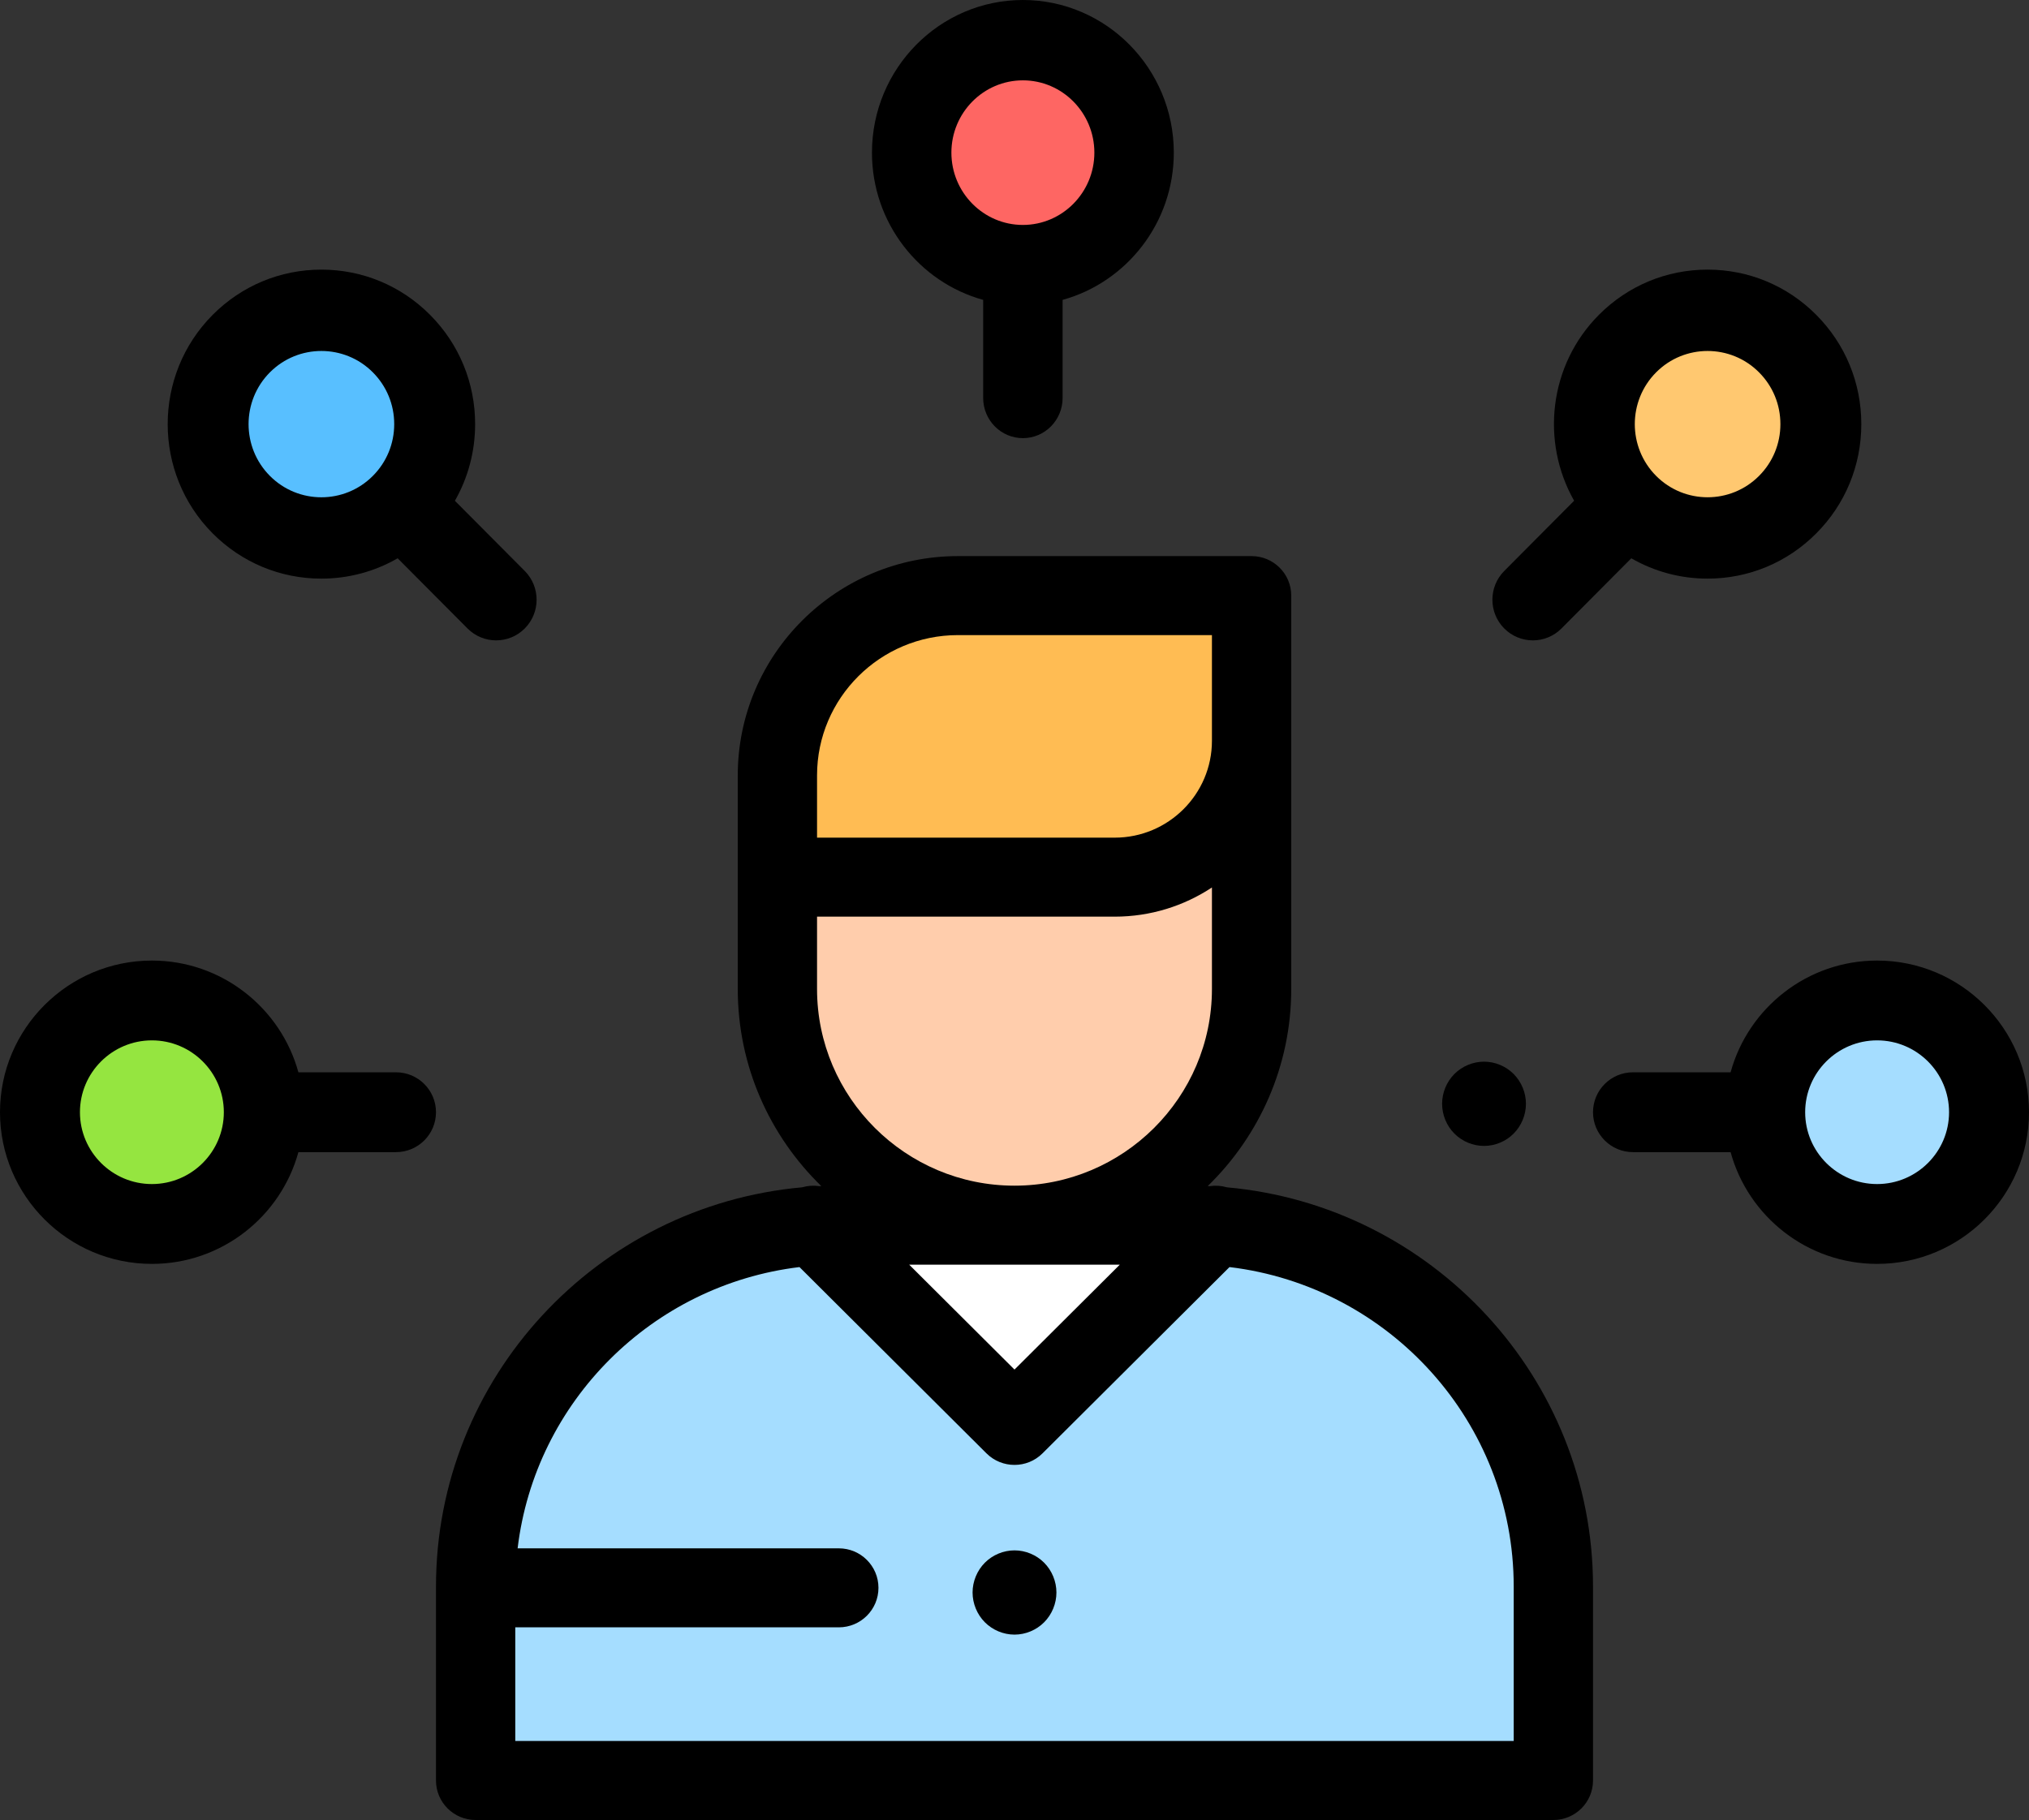
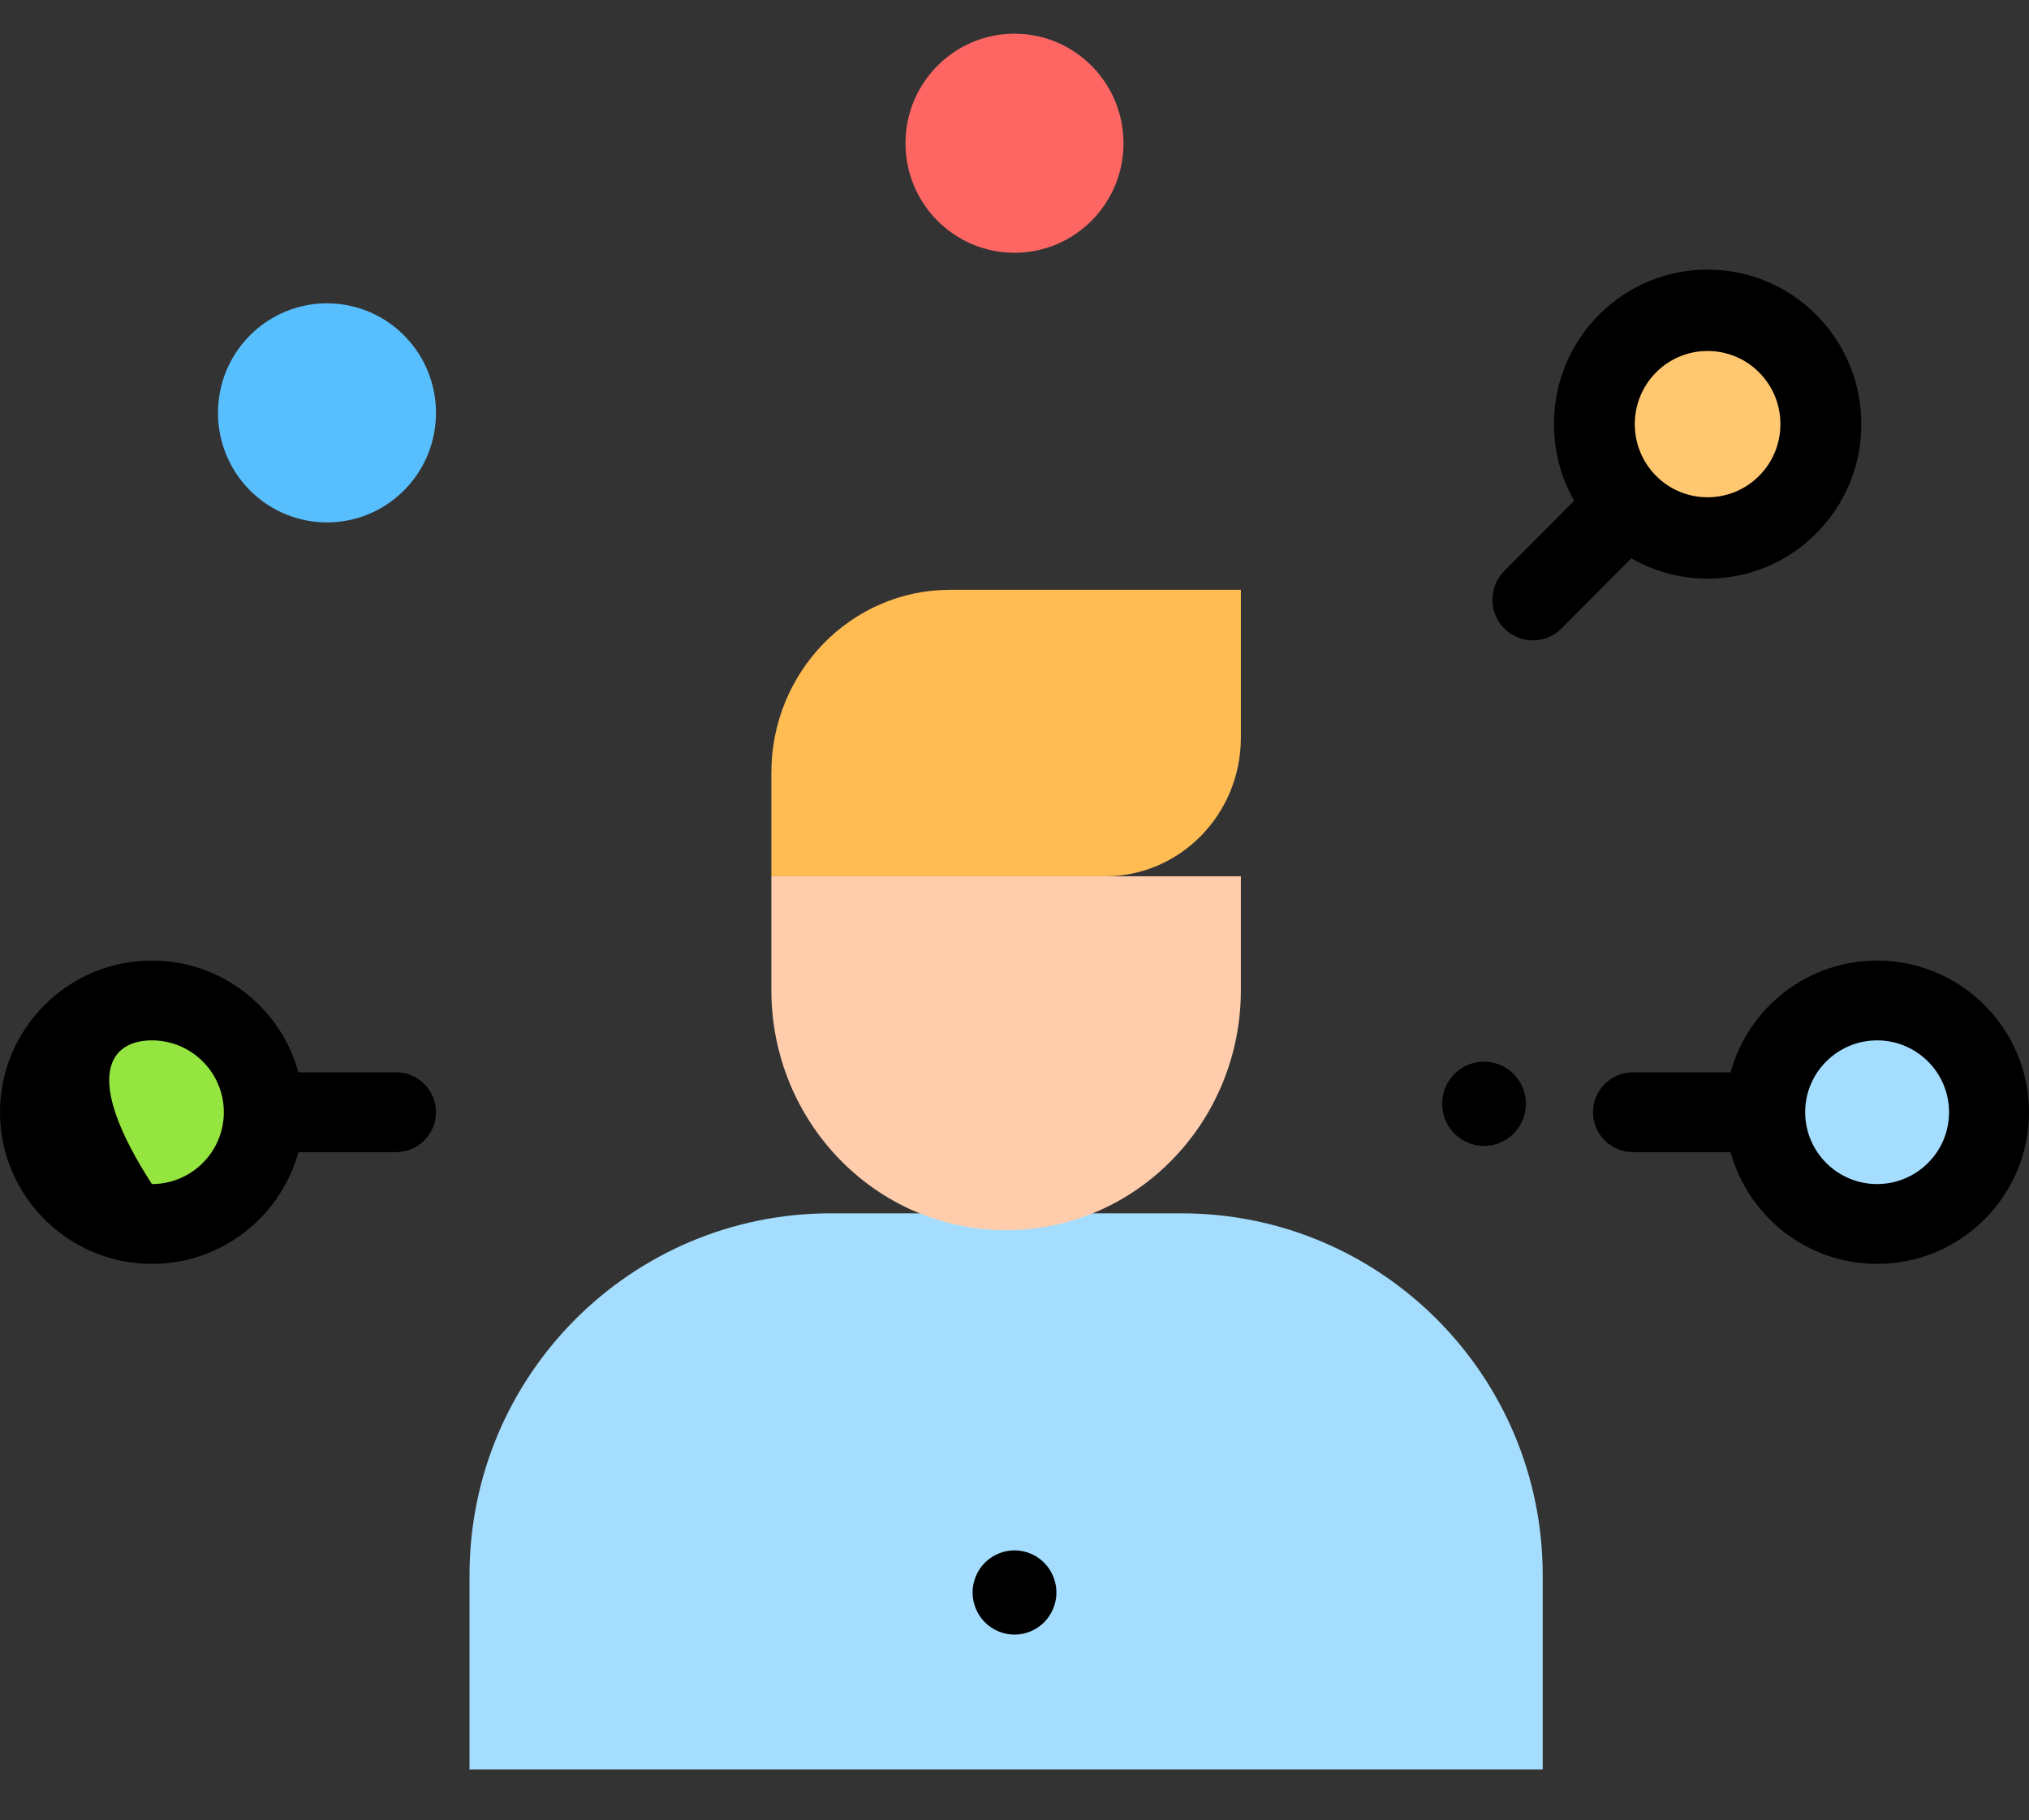
<svg xmlns="http://www.w3.org/2000/svg" width="107px" height="96px" viewBox="0 0 107 96" version="1.1">
  <rect x="0" y="0" width="107" height="96" fill="#333333" stroke="none" />
  <title>skills</title>
  <desc>Created with Sketch.</desc>
  <defs />
  <g id="main-file" stroke="none" stroke-width="1" fill="none" fill-rule="evenodd">
    <g id="0-Homepage" transform="translate(-1121, -10023)" fill-rule="nonzero">
      <g id="skills" transform="translate(1121, 10023)">
        <path d="M53.5,13.333 C50.325,13.333 47.752,10.747 47.752,7.556 C47.752,4.365 50.325,1.778 53.5,1.778 C56.675,1.778 59.248,4.365 59.248,7.556 C59.248,10.747 56.675,13.333 53.5,13.333 Z" id="Shape" fill="#FE6663" />
        <path d="M85.692,25.863 C83.447,23.607 83.447,19.949 85.692,17.692 C87.937,15.436 91.576,15.436 93.821,17.692 C96.065,19.949 96.065,23.607 93.821,25.863 C91.576,28.12 87.937,28.12 85.692,25.863 Z" id="Shape" fill="#FFC870" />
        <path d="M92.851,58.222 C92.851,55.031 95.425,52.444 98.599,52.444 C101.774,52.444 104.347,55.031 104.347,58.222 C104.347,61.413 101.774,64 98.599,64 C95.425,64 92.851,61.413 92.851,58.222 Z" id="Shape" fill="#A5DDFF" />
        <path d="M13.264,58.222 C13.264,61.413 10.691,64 7.517,64 C4.342,64 1.769,61.413 1.769,58.222 C1.769,55.031 4.342,52.444 7.517,52.444 C10.691,52.444 13.264,55.031 13.264,58.222 Z" id="Shape" fill="#95E540" />
        <path d="M21.308,25.863 C19.063,28.12 15.424,28.12 13.179,25.863 C10.935,23.607 10.935,19.949 13.179,17.692 C15.424,15.436 19.063,15.436 21.308,17.692 C23.553,19.949 23.553,23.607 21.308,25.863 Z" id="Shape" fill="#58BFFF" />
        <path d="M62.305,64 L43.811,64 C33.29,64 24.76,72.547 24.76,83.089 L24.76,93.333 L81.355,93.333 L81.355,83.089 C81.356,72.547 72.826,64 62.305,64 Z" id="Shape" fill="#A5DDFF" />
-         <polygon id="Shape" fill="#FFFFFF" points="64.554 64 53.942 74.667 43.331 64" />
        <path d="M50.103,31.111 L65.438,31.111 L65.438,38.904 C65.438,42.946 62.238,46.222 58.291,46.222 L40.678,46.222 L40.678,40.762 C40.678,35.432 44.897,31.111 50.103,31.111 Z" id="Shape" fill="#FFBC53" />
        <path d="M65.438,46.222 L65.438,52.22 C65.438,59.217 59.895,64.889 53.058,64.889 C46.221,64.889 40.678,59.217 40.678,52.22 L40.678,46.222 L65.438,46.222 Z" id="Shape" fill="#FFCDAC" />
-         <path d="M64.698,62.628 C64.405,62.541 64.097,62.522 63.796,62.566 C63.761,62.564 63.726,62.563 63.691,62.562 C66.405,59.92 68.094,56.236 68.094,52.166 L68.094,31.417 C68.094,30.266 67.158,29.333 66.003,29.333 L50.515,29.333 C44.114,29.333 38.906,34.523 38.906,40.901 L38.906,52.166 C38.906,56.236 40.595,59.919 43.309,62.561 C43.274,62.563 43.239,62.564 43.204,62.565 C42.903,62.522 42.594,62.541 42.301,62.628 C31.492,63.595 22.992,72.669 22.992,83.687 L22.992,93.917 C22.992,95.067 23.928,96 25.083,96 L81.917,96 C83.072,96 84.008,95.067 84.008,93.917 L84.008,83.687 C84.008,72.67 75.507,63.595 64.698,62.628 Z M59.053,66.708 L53.5,72.241 L47.947,66.708 L59.053,66.708 Z M43.087,40.901 C43.087,36.82 46.419,33.5 50.515,33.5 L63.912,33.5 L63.912,39.075 C63.912,41.892 61.612,44.184 58.785,44.184 L43.087,44.184 L43.087,43.819 L43.087,40.901 Z M43.087,52.166 L43.087,48.351 L58.785,48.351 C60.678,48.351 62.441,47.783 63.912,46.812 L63.912,52.166 C63.912,57.887 59.241,62.541 53.499,62.541 C47.758,62.541 43.087,57.887 43.087,52.166 Z M79.826,91.833 L27.173,91.833 L27.173,85.838 L44.235,85.838 C45.39,85.838 46.326,84.905 46.326,83.754 C46.326,82.604 45.39,81.671 44.235,81.671 L27.297,81.671 C28.222,73.928 34.394,67.77 42.161,66.835 L52.021,76.66 C52.429,77.067 52.965,77.27 53.5,77.27 C54.035,77.27 54.57,77.067 54.978,76.66 L64.838,66.835 C73.269,67.849 79.826,75.017 79.826,83.687 L79.826,91.833 Z" id="Shape" fill="#000000" />
        <path d="M53.5,81.778 C52.919,81.778 52.348,82.016 51.937,82.429 C51.526,82.842 51.289,83.416 51.289,84 C51.289,84.584 51.526,85.158 51.937,85.571 C52.348,85.984 52.919,86.222 53.5,86.222 C54.081,86.222 54.652,85.984 55.063,85.571 C55.474,85.158 55.711,84.584 55.711,84 C55.711,83.416 55.474,82.842 55.063,82.429 C54.652,82.016 54.081,81.778 53.5,81.778 Z" id="Shape" fill="#000000" />
-         <path d="M51.848,15.818 L51.848,20.992 C51.848,22.162 52.786,23.111 53.942,23.111 C55.099,23.111 56.037,22.162 56.037,20.992 L56.037,15.818 C59.412,14.885 61.901,11.757 61.901,8.051 C61.901,3.612 58.331,0 53.942,0 C49.554,0 45.983,3.612 45.983,8.051 C45.983,11.757 48.472,14.885 51.848,15.818 Z M53.942,4.238 C56.021,4.238 57.712,5.948 57.712,8.051 C57.712,10.154 56.021,11.865 53.942,11.865 C51.863,11.865 50.172,10.154 50.172,8.051 C50.172,5.948 51.863,4.238 53.942,4.238 Z" id="Shape" fill="#000000" />
        <path d="M80.836,33.778 C81.382,33.778 81.928,33.568 82.345,33.15 L86.027,29.448 C87.239,30.146 88.615,30.521 90.05,30.521 C92.215,30.521 94.251,29.673 95.782,28.134 C97.314,26.595 98.157,24.548 98.157,22.371 C98.157,20.195 97.314,18.148 95.782,16.609 C94.251,15.07 92.215,14.222 90.05,14.222 C87.884,14.222 85.849,15.07 84.317,16.609 C81.679,19.262 81.245,23.302 83.012,26.413 L79.327,30.117 C78.494,30.954 78.494,32.312 79.327,33.15 C79.744,33.568 80.29,33.778 80.836,33.778 Z M87.335,19.642 C88.083,18.889 89.067,18.513 90.05,18.513 C91.034,18.513 92.017,18.889 92.765,19.642 C93.491,20.371 93.89,21.34 93.89,22.372 C93.89,23.403 93.491,24.372 92.765,25.101 C91.268,26.606 88.832,26.606 87.335,25.101 C85.837,23.596 85.837,21.147 87.335,19.642 Z" id="Shape" fill="#000000" />
        <path d="M98.99,50.667 C95.303,50.667 92.192,53.169 91.264,56.561 L86.116,56.561 C84.952,56.561 84.008,57.504 84.008,58.667 C84.008,59.829 84.952,60.772 86.116,60.772 L91.264,60.772 C92.192,64.165 95.303,66.667 98.99,66.667 C103.407,66.667 107,63.078 107,58.667 C107,54.256 103.407,50.667 98.99,50.667 Z M98.99,62.456 C96.898,62.456 95.196,60.756 95.196,58.667 C95.196,56.577 96.898,54.877 98.99,54.877 C101.082,54.877 102.784,56.577 102.784,58.667 C102.784,60.756 101.082,62.456 98.99,62.456 Z" id="Shape" fill="#000000" />
        <path d="M78.26,60.444 C78.842,60.444 79.412,60.209 79.823,59.793 C80.234,59.38 80.471,58.807 80.471,58.222 C80.471,57.638 80.235,57.067 79.823,56.651 C79.412,56.238 78.842,56 78.26,56 C77.679,56 77.109,56.238 76.697,56.651 C76.286,57.065 76.05,57.638 76.05,58.222 C76.05,58.809 76.286,59.38 76.697,59.793 C77.109,60.209 77.679,60.444 78.26,60.444 Z" id="Shape" fill="#000000" />
-         <path d="M20.884,56.561 L15.736,56.561 C14.808,53.169 11.697,50.667 8.01,50.667 C3.593,50.667 0,54.256 0,58.667 C0,63.078 3.593,66.667 8.01,66.667 C11.697,66.667 14.808,64.165 15.736,60.772 L20.884,60.772 C22.048,60.772 22.992,59.829 22.992,58.667 C22.992,57.504 22.048,56.561 20.884,56.561 Z M8.01,62.456 C5.918,62.456 4.216,60.756 4.216,58.667 C4.216,56.577 5.918,54.877 8.01,54.877 C10.102,54.877 11.804,56.577 11.804,58.667 C11.804,60.756 10.102,62.456 8.01,62.456 Z" id="Shape" fill="#000000" />
-         <path d="M16.948,30.521 C18.383,30.521 19.759,30.146 20.971,29.448 L24.655,33.15 C25.072,33.568 25.618,33.778 26.164,33.778 C26.71,33.778 27.256,33.568 27.673,33.15 C28.506,32.312 28.506,30.954 27.673,30.117 L23.989,26.415 C24.684,25.197 25.056,23.813 25.056,22.371 C25.056,20.195 24.213,18.148 22.681,16.609 C21.15,15.07 19.113,14.222 16.948,14.222 C14.782,14.222 12.746,15.07 11.214,16.609 C8.053,19.787 8.053,24.956 11.214,28.134 C12.746,29.673 14.782,30.521 16.948,30.521 Z M14.232,19.642 C14.981,18.889 15.964,18.513 16.948,18.513 C17.932,18.513 18.915,18.889 19.664,19.642 C20.389,20.371 20.789,21.34 20.789,22.372 C20.789,23.402 20.39,24.371 19.665,25.1 C19.665,25.101 19.664,25.101 19.664,25.101 C18.166,26.607 15.729,26.607 14.232,25.101 C12.734,23.596 12.734,21.147 14.232,19.642 Z" id="Shape" fill="#000000" />
+         <path d="M20.884,56.561 L15.736,56.561 C14.808,53.169 11.697,50.667 8.01,50.667 C3.593,50.667 0,54.256 0,58.667 C0,63.078 3.593,66.667 8.01,66.667 C11.697,66.667 14.808,64.165 15.736,60.772 L20.884,60.772 C22.048,60.772 22.992,59.829 22.992,58.667 C22.992,57.504 22.048,56.561 20.884,56.561 Z M8.01,62.456 C4.216,56.577 5.918,54.877 8.01,54.877 C10.102,54.877 11.804,56.577 11.804,58.667 C11.804,60.756 10.102,62.456 8.01,62.456 Z" id="Shape" fill="#000000" />
      </g>
    </g>
  </g>
</svg>